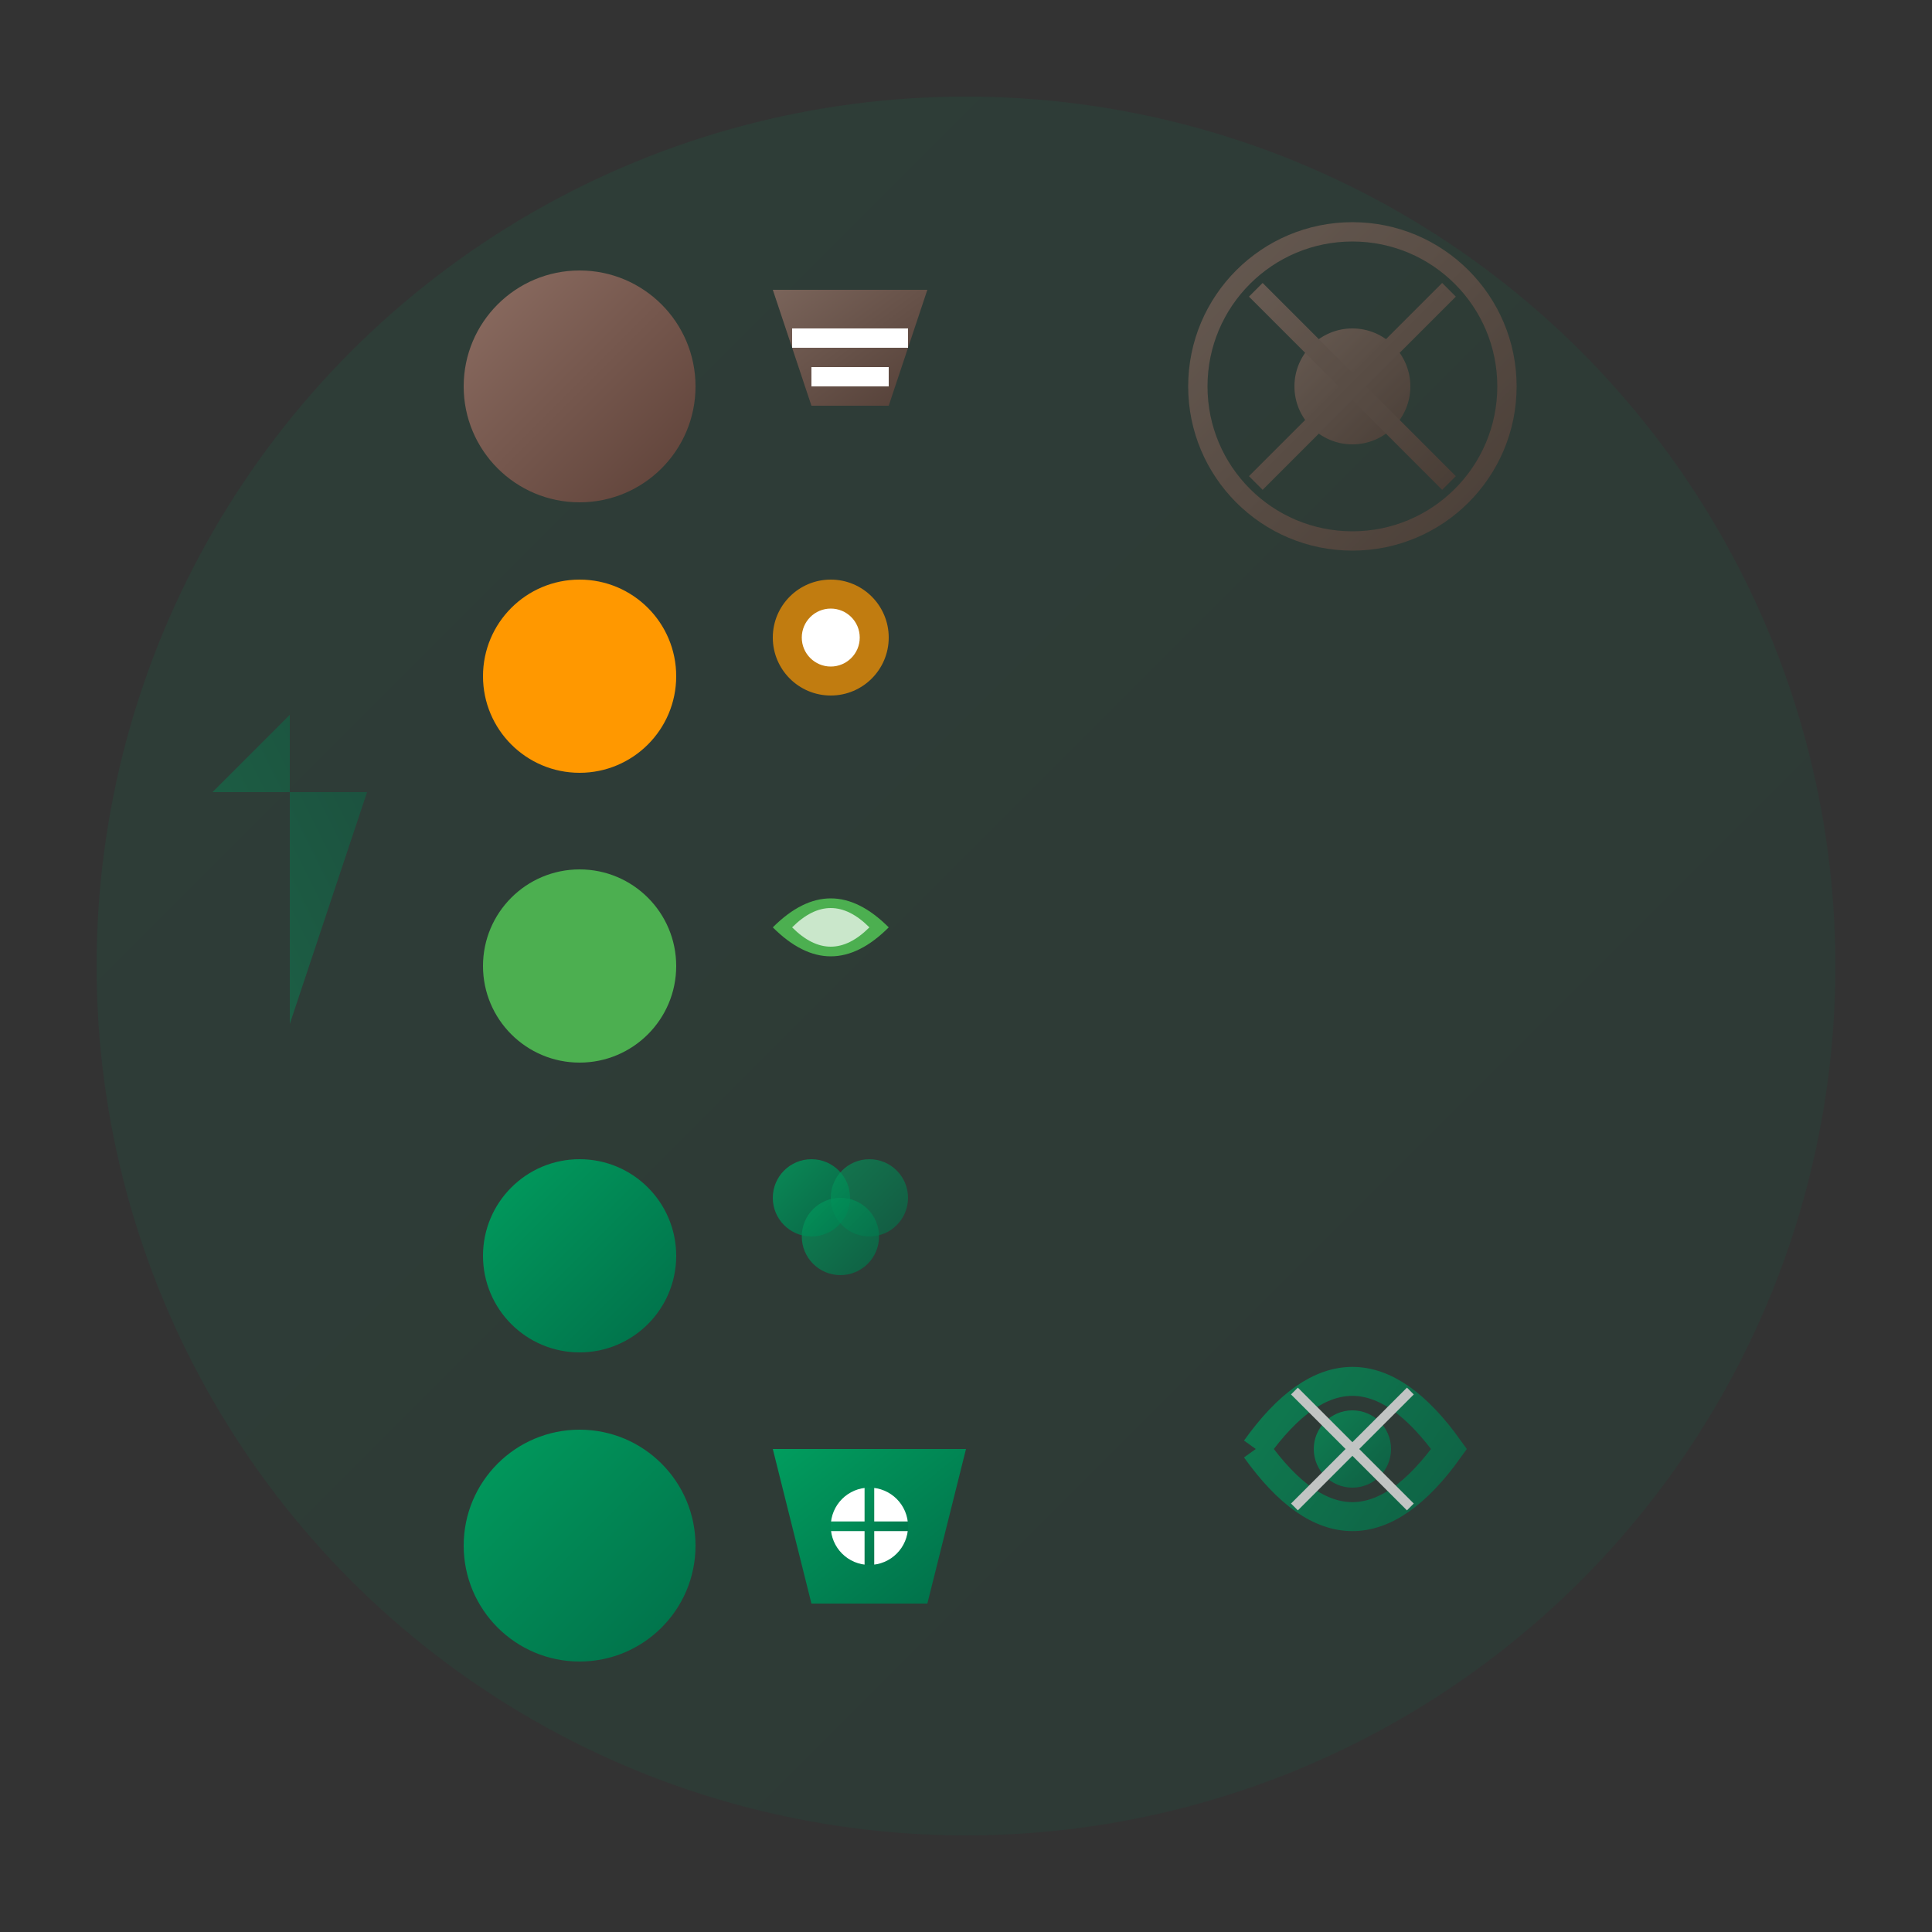
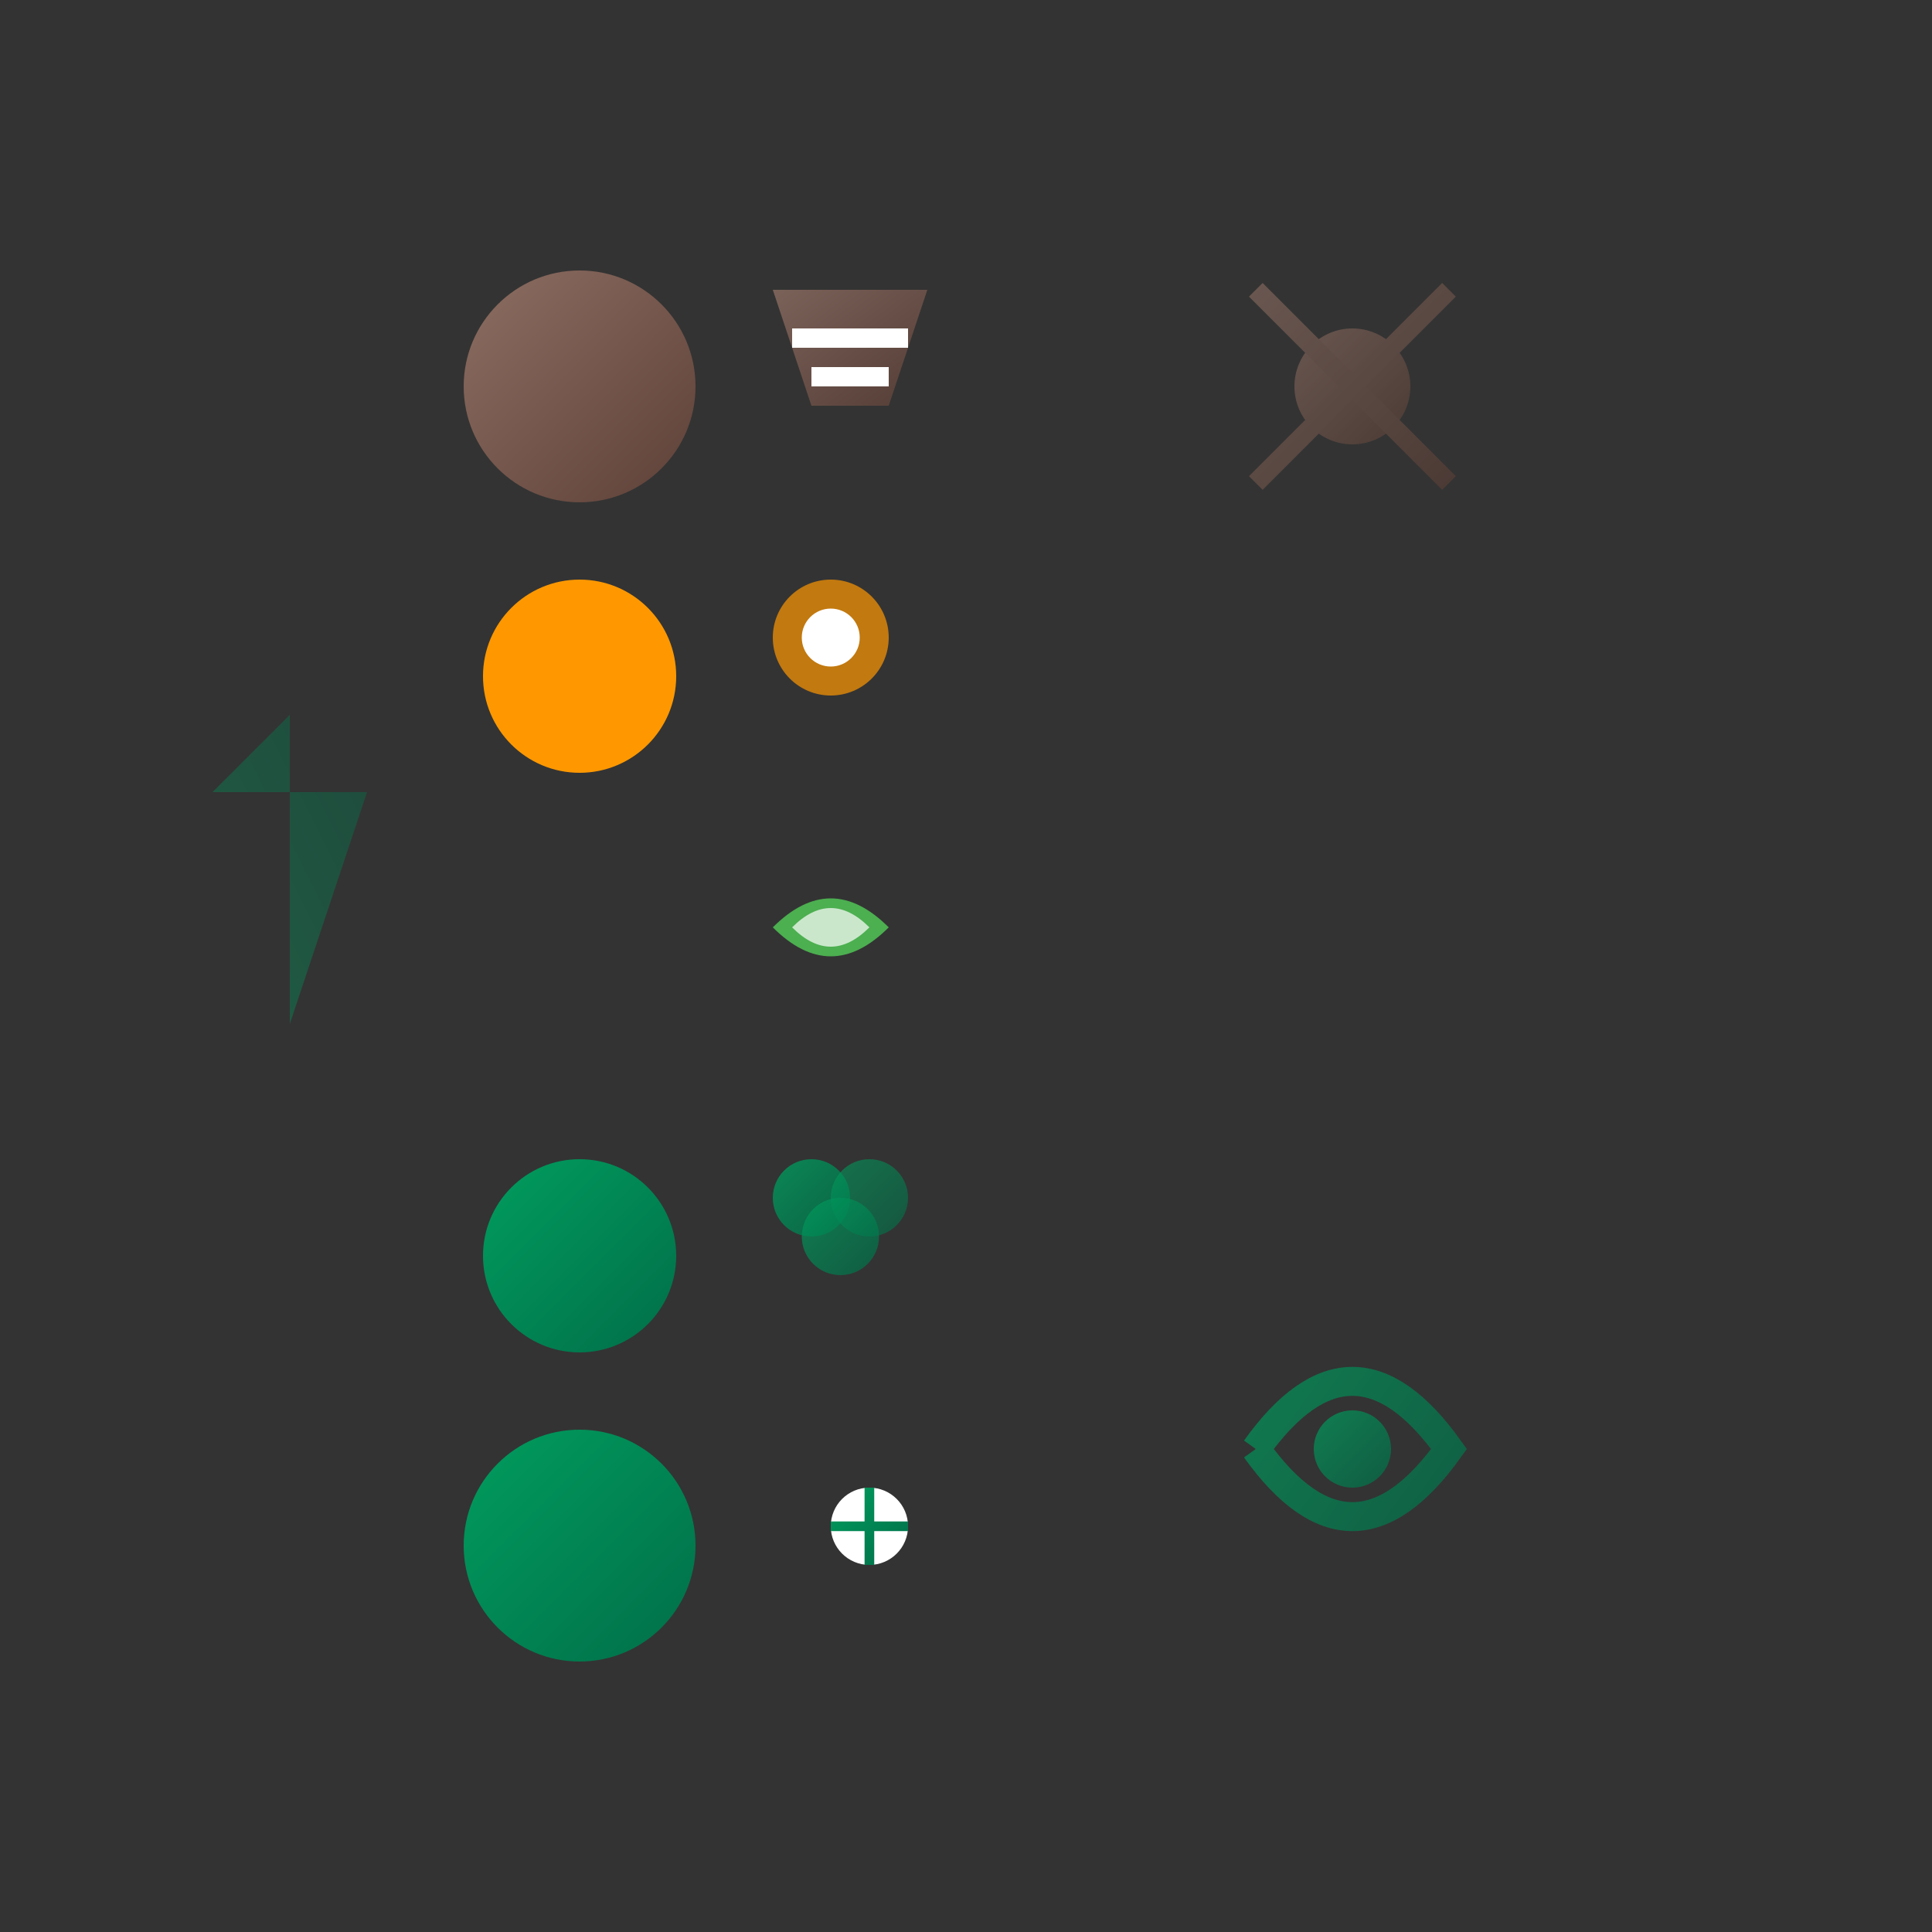
<svg xmlns="http://www.w3.org/2000/svg" viewBox="0 0 100 100" width="100" height="100">
  <rect x="0" y="0" width="100" height="100" fill="#333333" stroke="none" />
  <defs>
    <linearGradient id="timelineGradient" x1="0%" y1="0%" x2="100%" y2="100%">
      <stop offset="0%" style="stop-color:#019d5e" />
      <stop offset="100%" style="stop-color:#016e49" />
    </linearGradient>
    <linearGradient id="ancientGradient" x1="0%" y1="0%" x2="100%" y2="100%">
      <stop offset="0%" style="stop-color:#8D6E63" />
      <stop offset="100%" style="stop-color:#5D4037" />
    </linearGradient>
  </defs>
-   <circle cx="50" cy="50" r="45" fill="url(#timelineGradient)" opacity="0.1" />
  <line x1="30" y1="15" x2="30" y2="85" stroke="url(#timelineGradient)" stroke-width="3" />
  <circle cx="30" cy="20" r="6" fill="url(#ancientGradient)" />
  <g transform="translate(40,15)">
    <path d="M0,0 L8,0 L6,6 L2,6 Z" fill="url(#ancientGradient)" opacity="0.8" />
    <rect x="1" y="2" width="6" height="1" fill="#FFFFFF" />
    <rect x="2" y="4" width="4" height="1" fill="#FFFFFF" />
  </g>
  <circle cx="30" cy="35" r="5" fill="#FF9800" />
  <g transform="translate(40,30)">
    <circle cx="3" cy="3" r="3" fill="#FF9800" opacity="0.7" />
    <circle cx="3" cy="3" r="1.5" fill="#FFFFFF" />
  </g>
-   <circle cx="30" cy="50" r="5" fill="#4CAF50" />
  <g transform="translate(40,45)">
    <path d="M0,3 Q3,0 6,3 Q3,6 0,3" fill="#4CAF50" />
    <path d="M1,3 Q3,1 5,3 Q3,5 1,3" fill="#FFFFFF" opacity="0.7" />
  </g>
  <circle cx="30" cy="65" r="5" fill="url(#timelineGradient)" />
  <g transform="translate(40,60)">
    <circle cx="2" cy="2" r="2" fill="url(#timelineGradient)" opacity="0.8" />
    <circle cx="5" cy="2" r="2" fill="url(#timelineGradient)" opacity="0.6" />
    <circle cx="3.5" cy="4" r="2" fill="url(#timelineGradient)" opacity="0.7" />
  </g>
  <circle cx="30" cy="80" r="6" fill="url(#timelineGradient)" />
  <g transform="translate(40,75)">
-     <path d="M0,0 L10,0 L8,8 L2,8 Z" fill="url(#timelineGradient)" />
    <circle cx="5" cy="4" r="2" fill="#FFFFFF" />
    <path d="M3,4 L7,4 M5,2 L5,6" stroke="url(#timelineGradient)" stroke-width="0.5" />
  </g>
  <g transform="translate(70,20)" opacity="0.6">
-     <circle cx="0" cy="0" r="8" fill="none" stroke="url(#ancientGradient)" stroke-width="1" />
    <circle cx="0" cy="0" r="3" fill="url(#ancientGradient)" />
    <path d="M-5,-5 L5,5 M5,-5 L-5,5" stroke="url(#ancientGradient)" stroke-width="1" />
  </g>
  <g transform="translate(70,75)" opacity="0.7">
    <path d="M-5,0 Q0,-7 5,0 Q0,7 -5,0" fill="none" stroke="url(#timelineGradient)" stroke-width="1.5" />
    <circle cx="0" cy="0" r="2" fill="url(#timelineGradient)" />
-     <path d="M-3,-3 L3,3 M3,-3 L-3,3" stroke="#FFFFFF" stroke-width="0.5" />
  </g>
  <g transform="translate(15,45) rotate(-90)">
    <path d="M-8,0 L8,0 L4,-4 L4,4 Z" fill="url(#timelineGradient)" opacity="0.4" />
  </g>
</svg>